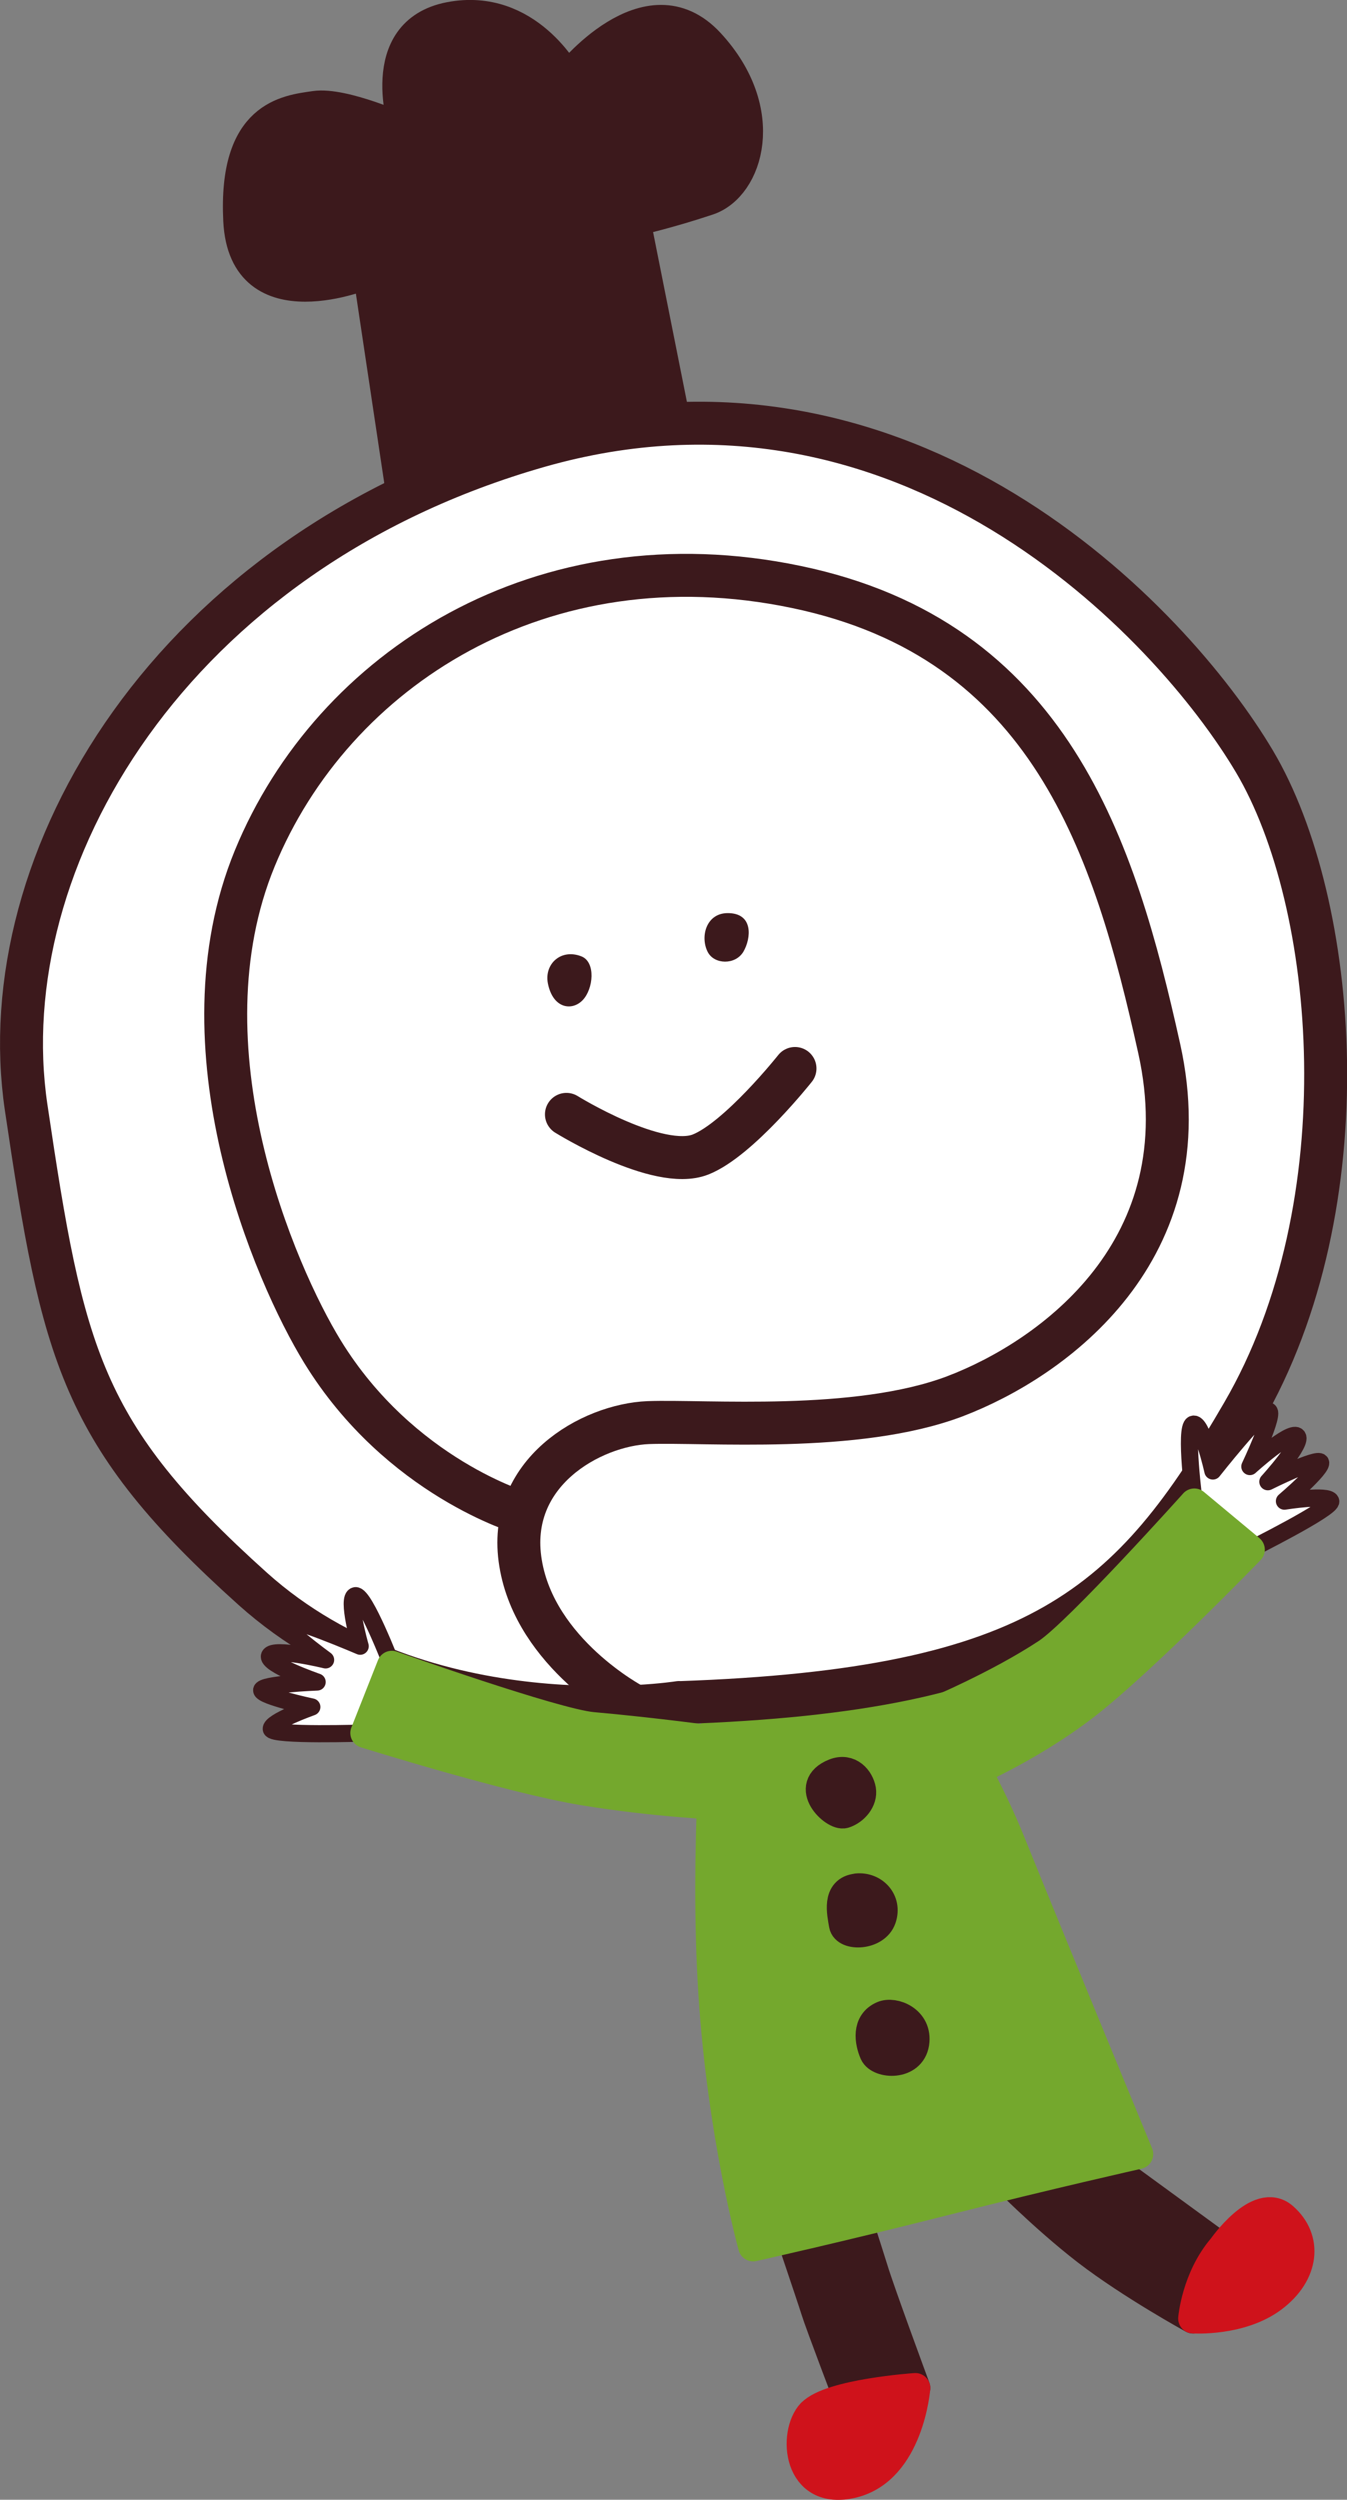
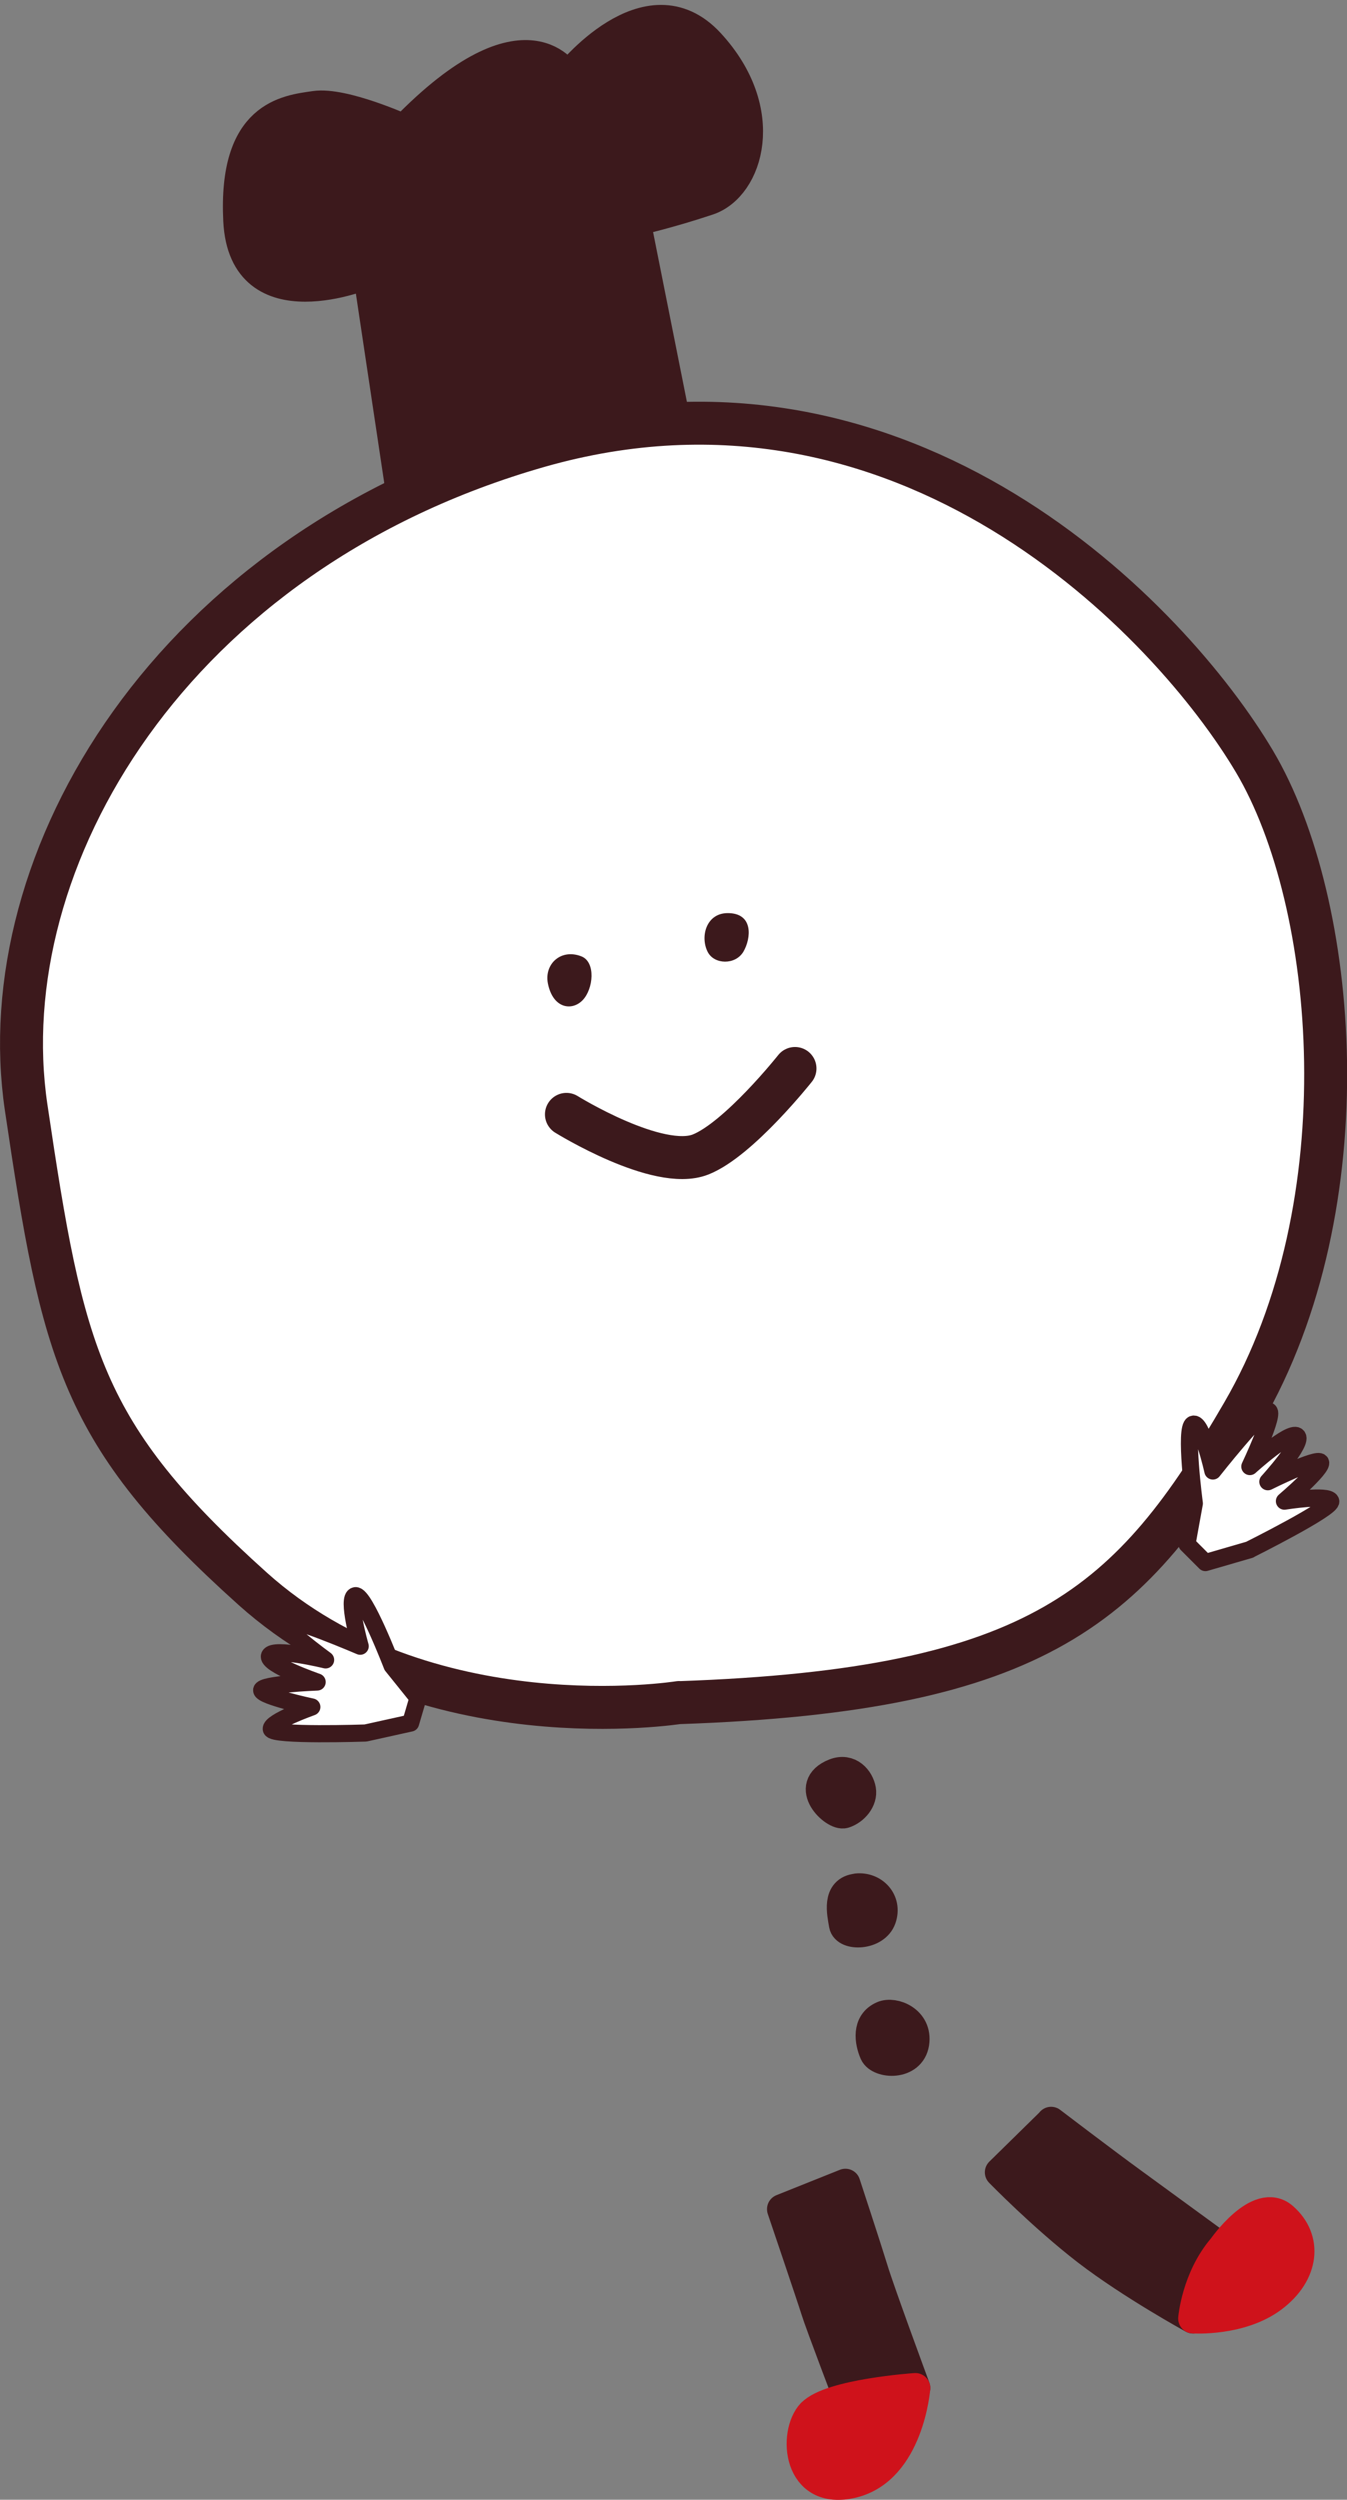
<svg xmlns="http://www.w3.org/2000/svg" id="_レイヤー_2" viewBox="0 0 124.23 230.4">
  <rect x="0" y="0" width="124.23" height="230.4" fill="#808080" stroke="none" />
  <defs>
    <style>.cls-2,.cls-5,.cls-6{stroke-linecap:round;stroke-linejoin:round}.cls-5,.cls-6{stroke:#3c191c}.cls-5{stroke-width:3.96px}.cls-2{fill:#74a82d;stroke:#74a82d}.cls-2,.cls-6{stroke-width:2.76px}.cls-5{fill:none}.cls-6{fill:#3c191c}</style>
  </defs>
  <g id="moji_etc">
-     <path class="cls-6" d="m37.01 45.69-3.07-20.47s-11.49 4.85-11.97-4.89c-.48-9.73 4.44-10.19 7.08-10.57 2.64-.38 8.22 2.15 8.22 2.15s-3.03-8.95 4.2-10.35C48.69.17 52.33 7.11 52.33 7.11s7.34-9.38 13.12-3.13c5.78 6.26 3.57 13.24-.13 14.48-3.71 1.24-6.7 1.9-6.7 1.9l3.76 18.86-25.37 6.46Zm59.93 149.87s5.11 3.89 7.43 5.57c2.31 1.68 8.35 6.09 8.35 6.09l-2.69 6.48s-5.64-3.09-9.75-6.24c-4.11-3.17-8.07-7.24-8.07-7.24l4.74-4.65Zm-24.82 8.06s2.76 8.14 3.13 9.33c.36 1.17 3.22 8.68 3.22 8.68l5.95-1.54s-3.3-8.93-3.89-10.9c-.6-1.96-2.56-7.92-2.56-7.92l-5.85 2.34Z" />
+     <path class="cls-6" d="m37.01 45.69-3.07-20.47s-11.49 4.85-11.97-4.89c-.48-9.73 4.44-10.19 7.08-10.57 2.64-.38 8.22 2.15 8.22 2.15C48.69.17 52.33 7.11 52.33 7.11s7.34-9.38 13.12-3.13c5.78 6.26 3.57 13.24-.13 14.48-3.71 1.24-6.7 1.9-6.7 1.9l3.76 18.86-25.37 6.46Zm59.93 149.87s5.11 3.89 7.43 5.57c2.31 1.68 8.35 6.09 8.35 6.09l-2.69 6.48s-5.64-3.09-9.75-6.24c-4.11-3.17-8.07-7.24-8.07-7.24l4.74-4.65Zm-24.82 8.06s2.76 8.14 3.13 9.33c.36 1.17 3.22 8.68 3.22 8.68l5.95-1.54s-3.3-8.93-3.89-10.9c-.6-1.96-2.56-7.92-2.56-7.92l-5.85 2.34Z" />
    <path d="M112.73 207.22s3.34-4.84 5.61-2.85c2.28 1.99 1.99 5.16-.98 7.39-2.97 2.22-7.32 1.93-7.32 1.93s.3-3.66 2.69-6.48Zm-37.87 15.22c-1.73 1.82-1.36 7.69 3.81 6.41 5.17-1.29 5.75-8.75 5.75-8.75s-7.82.53-9.56 2.35Z" style="fill:#cf121b;stroke:#cf121b;stroke-width:2.76px;stroke-linecap:round;stroke-linejoin:round" />
-     <path class="cls-2" d="M66.25 156.24s-1.31 14.34-.46 27.5c.84 13.14 3.67 23.31 3.67 23.31s7.74-1.72 17.7-4.24c9.53-2.41 17.82-4.27 17.82-4.27s-7.97-19.27-11.8-28.73c-3.81-9.47-10.61-18.54-10.61-18.54l-16.32 4.97Z" />
    <path class="cls-6" d="M76.97 163.46c1.38-.55 2.28.57 2.44 1.5.16.93-.64 1.88-1.55 2.17-.9.29-3.83-2.5-.89-3.67Zm2.06 10.59c1.51-.15 2.8 1.16 2.25 2.76-.55 1.59-3.27 1.65-3.45.59-.18-1.07-.68-3.16 1.2-3.34Zm2.4 11.76c.99-.44 3.21.41 2.89 2.51-.33 2.1-3.22 1.9-3.67.9-.45-1.03-.74-2.76.78-3.41Z" />
    <path d="M62.63 156.92s-23.43 3.76-39.32-10.48c-15.89-14.26-17.52-21.58-20.9-44.38-3.38-22.8 13.38-51.25 47.26-60.93 33.9-9.68 58.36 16.12 66.04 29.08 7.68 12.95 10.13 40.77-1.09 60.05-10.26 17.67-18.61 25.52-51.98 26.67Z" style="stroke-width:3.96px;stroke:#3c191c;fill:#fff;stroke-linecap:round;stroke-linejoin:round" />
-     <path class="cls-5" d="M58.35 157.15s-8.98-4.72-10.34-13.08c-1.38-8.35 6.53-12.74 11.78-12.95 5.24-.2 19.2 1.02 28.29-2.43 9.08-3.46 22.95-13.5 18.83-32.05-4.12-18.55-10.04-37.66-33.47-42.54-23.42-4.89-42.76 7.56-49.94 25.01-7.18 17.44 1.84 38.3 6.24 45.47 7.14 11.62 18.44 14.88 18.44 14.88" />
    <path d="M67.09 84.16c2.43-.02 2.19 2.33 1.47 3.56-.74 1.24-2.69 1.19-3.29.02-.71-1.39-.15-3.56 1.82-3.58Zm-16.56 6.48c-.35-1.79 1.21-3.24 3.1-2.49 1.33.53 1.1 3 .11 4.03-.98 1.03-2.75.79-3.21-1.54Z" style="fill:#3c191c" />
    <path class="cls-5" d="M52.24 102.71s8.45 5.24 12.37 3.7c3.53-1.4 8.71-7.93 8.71-7.93" />
    <path d="M33.7 159.73s-8.57.29-8.68-.36c-.12-.67 3.74-2.04 3.74-2.04s-4.61-.98-4.63-1.54c-.03-.57 5.12-.76 5.12-.76s-4.74-1.64-4.39-2.43c.36-.78 5.17.39 5.17.39s-4.49-3.27-3.95-3.68c.57-.4 7.14 2.42 7.14 2.42s-1.3-4.53-.44-4.66c.85-.12 3.38 6.46 3.38 6.46l2.39 2.97-.68 2.31-4.16.92Zm81.57-16.91s7.67-3.83 7.46-4.46c-.21-.65-4.27 0-4.27 0s3.59-3.07 3.33-3.58c-.25-.51-4.86 1.79-4.86 1.79s3.37-3.7 2.69-4.22c-.68-.51-4.35 2.82-4.35 2.82s2.39-5.05 1.71-5.13c-.69-.08-5.12 5.54-5.12 5.54s-1.03-4.61-1.83-4.31c-.81.3.12 7.3.12 7.3l-.68 3.75 1.7 1.7 4.1-1.19Z" style="stroke-width:1.58px;stroke:#3c191c;fill:#fff;stroke-linecap:round;stroke-linejoin:round" />
-     <path class="cls-2" d="M66.41 166.35s-5.89-.23-12.6-1.33c-6.72-1.1-20.12-5.29-20.12-5.29l2.45-6.2s14.99 5.33 18.51 5.65c5.45.48 11.53 1.3 11.53 1.3m22.6 3.24s5.98-2.46 11.35-6.62c5.37-4.18 15.14-14.27 15.14-14.27l-5.12-4.26s-10.61 11.83-13.55 13.8c-4.57 3.02-10.55 5.5-10.55 5.5" />
  </g>
</svg>